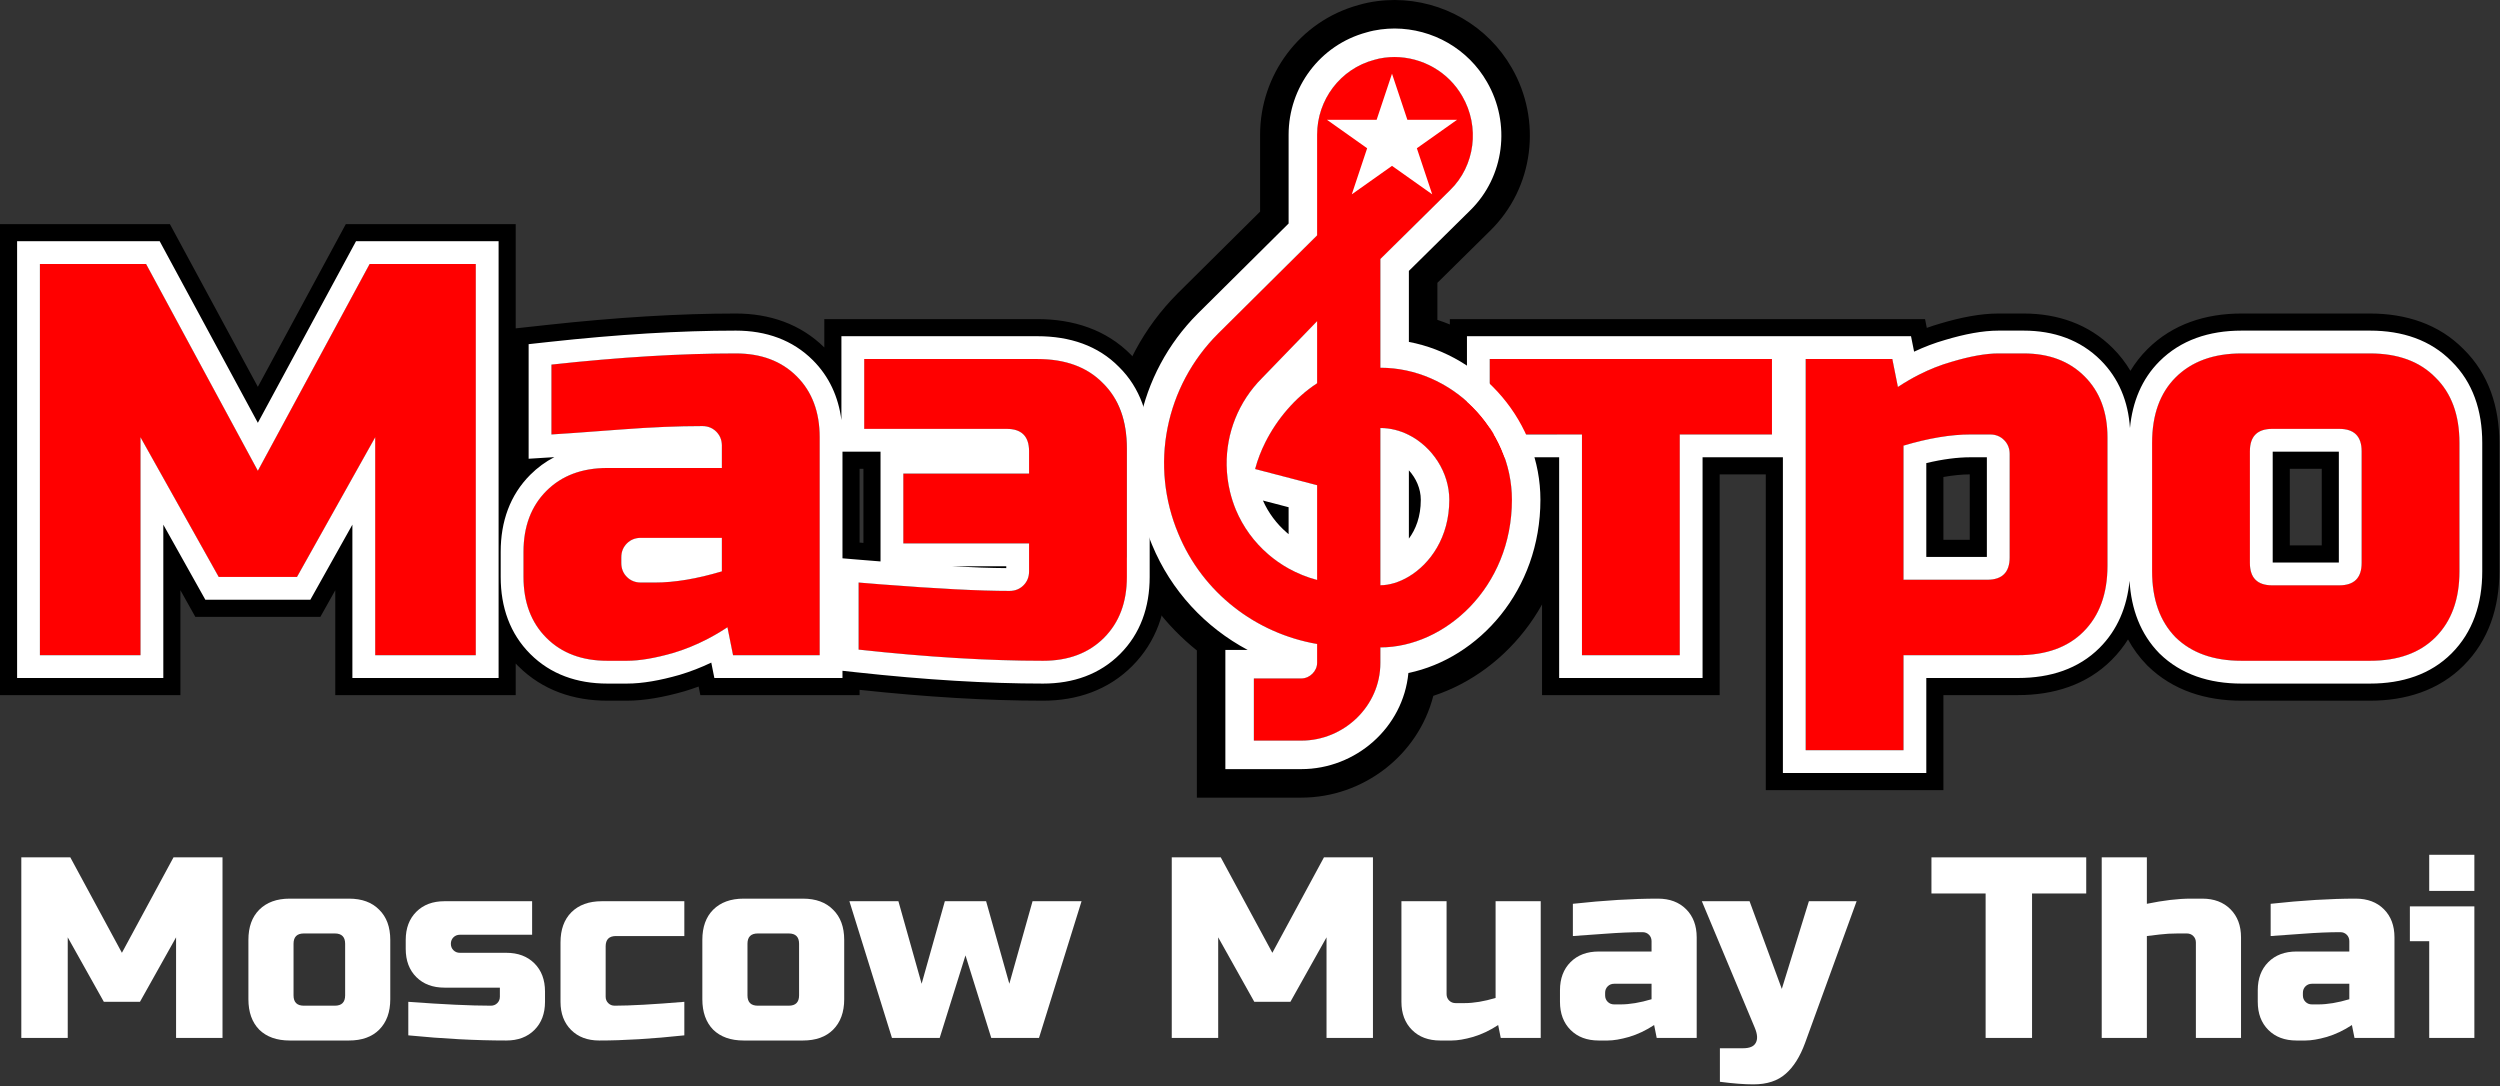
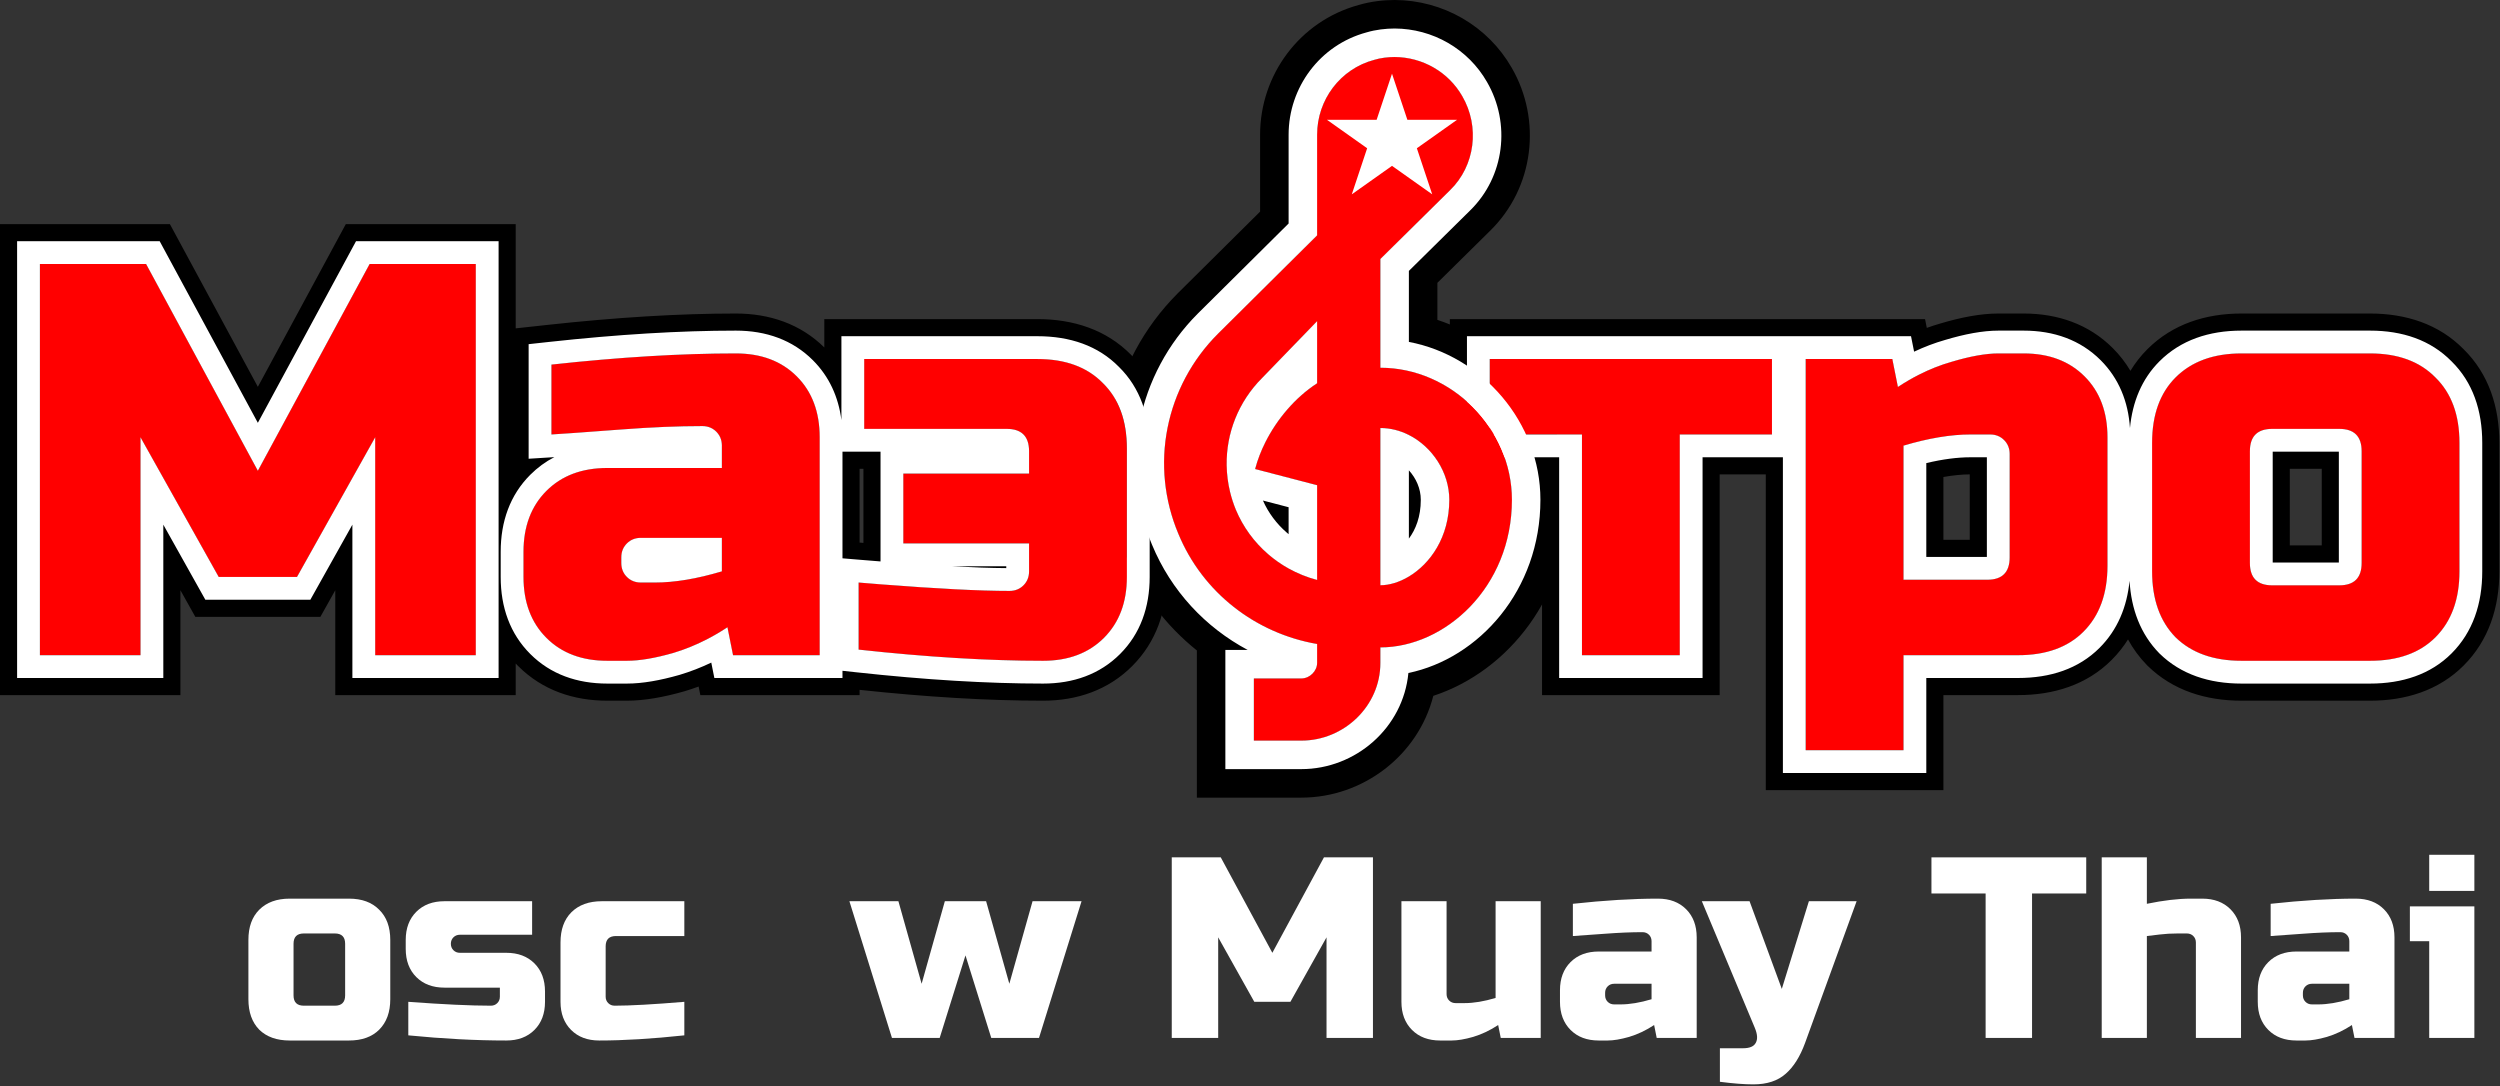
<svg xmlns="http://www.w3.org/2000/svg" width="221" height="96" viewBox="0 0 221 96" fill="none">
  <rect x="0" y="0" width="221" height="96" fill="#333333" stroke="none" />
  <path d="M33.168 38.653L26.252 51.003H19.336L12.42 38.653V57.919H3.529V23.34H12.914L22.794 41.617L32.674 23.34H42.059V57.919H33.168V38.653Z" fill="#FF0000" />
  <path d="M57.886 51.497C59.632 51.497 61.608 51.168 63.814 50.509V47.545H56.651C56.157 47.545 55.746 47.71 55.416 48.039C55.087 48.368 54.922 48.78 54.922 49.274V49.768C54.922 50.262 55.087 50.674 55.416 51.003C55.746 51.332 56.157 51.497 56.651 51.497H57.886ZM48.748 32.231C54.774 31.573 60.208 31.244 65.049 31.244C67.288 31.244 69.083 31.919 70.433 33.269C71.784 34.619 72.459 36.414 72.459 38.653V57.919H64.802L64.308 55.449C62.76 56.47 61.163 57.227 59.517 57.721C57.903 58.182 56.536 58.413 55.416 58.413H53.687C51.448 58.413 49.653 57.738 48.303 56.387C46.953 55.037 46.278 53.242 46.278 51.003V48.78C46.278 46.541 46.953 44.746 48.303 43.396C49.653 42.045 51.448 41.37 53.687 41.37H63.814V39.394C63.814 38.9 63.65 38.489 63.32 38.159C62.991 37.83 62.579 37.665 62.085 37.665C59.945 37.665 57.573 37.764 54.972 37.962C52.403 38.159 50.328 38.307 48.748 38.406V32.231Z" fill="#FF0000" />
  <path d="M92.205 58.413C87.364 58.413 81.93 58.083 75.903 57.425V51.497C81.831 51.991 86.277 52.238 89.241 52.238C89.735 52.238 90.147 52.073 90.476 51.744C90.805 51.415 90.97 51.003 90.97 50.509V48.039H79.855V41.864H90.97V39.888C90.97 38.571 90.311 37.912 88.994 37.912H76.397V31.738H91.711C94.181 31.738 96.107 32.446 97.49 33.862C98.907 35.245 99.615 37.171 99.615 39.641V51.003C99.615 53.242 98.939 55.037 97.589 56.387C96.239 57.738 94.444 58.413 92.205 58.413Z" fill="#FF0000" />
  <path d="M148.49 38.406V57.919H139.846V38.406H131.695V31.738H156.641V38.406H148.49Z" fill="#FF0000" />
  <path d="M174.197 38.406C172.452 38.406 170.476 38.736 168.269 39.394V51.25H175.679C176.996 51.25 177.655 50.591 177.655 49.274V40.135C177.655 39.641 177.49 39.23 177.161 38.9C176.832 38.571 176.42 38.406 175.926 38.406H174.197ZM168.269 57.919V66.317H159.624V31.738H167.281L167.775 34.207C169.323 33.187 170.904 32.446 172.517 31.985C174.164 31.491 175.547 31.244 176.667 31.244H178.89C181.129 31.244 182.924 31.919 184.274 33.269C185.624 34.619 186.3 36.414 186.3 38.653V50.015C186.3 52.485 185.592 54.428 184.175 55.844C182.792 57.227 180.866 57.919 178.396 57.919H168.269Z" fill="#FF0000" />
  <path d="M217.415 50.509C217.415 52.979 216.707 54.922 215.291 56.338C213.908 57.721 211.981 58.413 209.511 58.413H198.149C195.68 58.413 193.737 57.721 192.32 56.338C190.937 54.922 190.246 52.979 190.246 50.509V39.147C190.246 36.677 190.937 34.751 192.32 33.368C193.737 31.952 195.68 31.244 198.149 31.244H209.511C211.981 31.244 213.908 31.952 215.291 33.368C216.707 34.751 217.415 36.677 217.415 39.147V50.509ZM208.77 39.888C208.77 38.571 208.112 37.912 206.794 37.912H200.866C199.549 37.912 198.89 38.571 198.89 39.888V49.768C198.89 51.085 199.549 51.744 200.866 51.744H206.794C208.112 51.744 208.77 51.085 208.77 49.768V39.888Z" fill="#FF0000" />
  <path fill-rule="evenodd" clip-rule="evenodd" d="M32.674 23.34L22.794 41.617L12.914 23.34H3.528V57.919H12.42V38.653L19.336 51.003H26.252L33.168 38.653V57.919H42.059V23.34H32.674ZM29.639 52.176L28.32 54.532H17.268L15.949 52.176V61.447H0V19.811H15.018L22.794 34.197L30.57 19.811H45.588V29.027L48.364 28.724C54.488 28.055 60.053 27.715 65.049 27.715C68.022 27.715 70.751 28.631 72.869 30.715V28.209H91.711C94.867 28.209 97.785 29.132 99.986 31.366C102.22 33.566 103.143 36.485 103.143 39.641V51.003C103.143 54.004 102.21 56.757 100.084 58.882C97.959 61.008 95.206 61.941 92.205 61.941C87.336 61.941 81.927 61.619 75.987 60.983V61.447H61.909L61.758 60.69C61.353 60.84 60.944 60.977 60.53 61.101L60.508 61.108L60.486 61.114C58.697 61.625 56.983 61.941 55.416 61.941H53.687C50.687 61.941 47.934 61.008 45.808 58.882C45.733 58.808 45.66 58.732 45.588 58.656V61.447H29.639V52.176ZM50.87 41.802C49.886 42.138 49.03 42.669 48.303 43.396C46.953 44.746 46.278 46.541 46.278 48.78V51.003C46.278 53.242 46.953 55.037 48.303 56.387C49.653 57.738 51.448 58.413 53.687 58.413H55.416C56.536 58.413 57.903 58.182 59.516 57.721C60.034 57.566 60.547 57.384 61.055 57.177C62.163 56.725 63.247 56.149 64.308 55.449L64.802 57.919H72.459V38.653C72.459 36.414 71.784 34.619 70.433 33.269C69.083 31.919 67.288 31.244 65.049 31.244C60.208 31.244 54.774 31.573 48.748 32.231V38.406C49.197 38.378 49.687 38.346 50.217 38.31C50.846 38.267 51.533 38.218 52.276 38.164C52.726 38.131 53.196 38.096 53.687 38.059C54.101 38.028 54.529 37.996 54.972 37.962C55.566 37.917 56.149 37.877 56.719 37.842C58.645 37.724 60.434 37.665 62.085 37.665C62.38 37.665 62.646 37.724 62.883 37.842C63.042 37.921 63.188 38.027 63.32 38.159C63.649 38.489 63.814 38.9 63.814 39.394V41.37H53.687C52.654 41.37 51.715 41.514 50.87 41.802ZM75.903 51.497C75.931 51.499 75.959 51.502 75.987 51.504C76.101 51.513 76.214 51.523 76.327 51.532C76.472 51.544 76.617 51.556 76.761 51.568C77.689 51.643 78.58 51.712 79.432 51.775C83.628 52.084 86.897 52.238 89.241 52.238C89.735 52.238 90.147 52.073 90.476 51.744C90.532 51.688 90.584 51.629 90.63 51.568C90.857 51.271 90.97 50.918 90.97 50.509V48.039H79.855V41.864H90.97V39.888C90.97 39.181 90.78 38.663 90.4 38.336C90.072 38.053 89.604 37.912 88.994 37.912H76.397V31.738H91.711C94.181 31.738 96.107 32.446 97.49 33.862C98.907 35.245 99.615 37.171 99.615 39.641V51.003C99.615 53.242 98.939 55.037 97.589 56.387C96.239 57.738 94.444 58.413 92.205 58.413C87.386 58.413 81.98 58.087 75.987 57.434C75.959 57.431 75.931 57.428 75.903 57.425V51.497ZM76.327 41.441H75.987V47.963L76.196 47.981C76.24 47.984 76.283 47.988 76.327 47.992V41.441ZM61.611 51.074C60.27 51.356 59.029 51.497 57.886 51.497H56.651C56.157 51.497 55.746 51.332 55.416 51.003C55.087 50.674 54.922 50.262 54.922 49.768V49.274C54.922 48.78 55.087 48.368 55.416 48.039C55.746 47.71 56.157 47.545 56.651 47.545H63.814V50.509C63.052 50.736 62.318 50.925 61.611 51.074ZM148.49 38.406V57.919H139.846V38.406H131.695V31.738H156.641V38.406H148.49ZM128.166 28.209V41.935H136.317V61.447H152.019V41.935H156.096V69.845H171.798V61.447H178.396C181.543 61.447 184.463 60.547 186.67 58.339C187.233 57.776 187.713 57.169 188.116 56.525C188.559 57.342 189.115 58.106 189.796 58.803L189.825 58.833L189.855 58.862C192.084 61.04 194.998 61.941 198.149 61.941H209.511C212.658 61.941 215.578 61.041 217.786 58.833C220.011 56.608 220.943 53.683 220.943 50.509V39.147C220.943 35.991 220.02 33.073 217.786 30.873C215.586 28.638 212.668 27.715 209.511 27.715H198.149C194.975 27.715 192.051 28.647 189.825 30.873C189.236 31.462 188.741 32.101 188.33 32.782C187.907 32.066 187.389 31.393 186.769 30.774C184.643 28.648 181.891 27.715 178.89 27.715H176.667C175.078 27.715 173.337 28.056 171.525 28.598C171.123 28.714 170.724 28.843 170.329 28.985L170.174 28.209H128.166ZM159.624 31.738V66.317H168.269V57.919H178.396C180.866 57.919 182.792 57.227 184.175 55.844C185.592 54.428 186.3 52.485 186.3 50.015V38.653C186.3 36.414 185.624 34.619 184.274 33.269C182.924 31.919 181.129 31.244 178.89 31.244H176.667C175.547 31.244 174.164 31.491 172.517 31.985C172.019 32.127 171.523 32.296 171.03 32.492C169.93 32.93 168.844 33.502 167.775 34.208L167.281 31.738H159.624ZM215.291 33.368C213.908 31.952 211.981 31.244 209.511 31.244H198.149C195.68 31.244 193.736 31.952 192.32 33.368C190.937 34.751 190.246 36.677 190.246 39.147V50.509C190.246 52.979 190.937 54.922 192.32 56.338C193.736 57.721 195.68 58.413 198.149 58.413H209.511C211.981 58.413 213.908 57.721 215.291 56.338C216.707 54.922 217.415 52.979 217.415 50.509V39.147C217.415 36.677 216.707 34.751 215.291 33.368ZM171.798 42.166V47.721H174.126V41.935C173.437 41.94 172.662 42.013 171.798 42.166ZM175.679 51.25C176.996 51.25 177.655 50.591 177.655 49.274V40.135C177.655 39.641 177.49 39.23 177.161 38.9C176.831 38.571 176.42 38.406 175.926 38.406H174.197C172.451 38.406 170.476 38.736 168.269 39.394V51.25H175.679ZM205.242 41.441H202.419V48.215H205.242V41.441ZM206.794 37.912C208.111 37.912 208.77 38.571 208.77 39.888V49.768C208.77 51.085 208.111 51.744 206.794 51.744H200.866C199.549 51.744 198.89 51.085 198.89 49.768V39.888C198.89 38.571 199.549 37.912 200.866 37.912H206.794Z" fill="black" />
  <path d="M122.024 32.508V22.895L128.174 16.824C130.41 14.654 130.83 11.193 129.264 8.502C128.668 7.456 127.8 6.586 126.749 5.978C125.698 5.37 124.502 5.046 123.282 5.041C122.695 5.041 122.024 5.123 121.493 5.288C118.474 6.084 116.433 8.831 116.433 11.908V20.807L107.656 29.515C105.377 31.799 103.832 34.69 103.21 37.83C102.589 40.97 102.92 44.22 104.162 47.176C106.314 52.395 111.01 55.993 116.433 56.927V58.603C116.433 59.317 115.79 59.976 115.036 59.976H110.843V65.47H115.036C118.81 65.47 122.024 62.421 122.024 58.603V57.23C127.699 57.23 133.653 51.956 133.653 44.182C133.653 37.865 128.286 32.508 122.024 32.508ZM122.024 11.908C122.024 11.276 122.332 10.781 122.919 10.617C123.534 10.452 124.177 10.699 124.484 11.248C124.642 11.512 124.706 11.82 124.666 12.124C124.625 12.428 124.483 12.709 124.261 12.924L122.024 15.286V11.908ZM116.433 33.882C113.722 35.64 111.681 38.661 110.954 41.463L116.433 42.891V51.269C114.831 50.847 113.349 50.067 112.103 48.99C110.857 47.914 109.88 46.569 109.249 45.061C107.6 41.051 108.494 36.491 111.569 33.415L116.433 28.388V33.882ZM122.024 51.736V37.837C125.295 37.837 128.118 40.859 128.118 44.182C128.118 48.989 124.568 51.736 122.024 51.736Z" fill="#FF0000" />
  <path fill-rule="evenodd" clip-rule="evenodd" d="M113.263 36.856C113.514 36.528 113.781 36.211 114.061 35.905C114.074 35.891 114.087 35.877 114.1 35.863C114.798 35.109 115.583 34.433 116.433 33.882V28.388L111.569 33.415C111.51 33.475 111.451 33.535 111.393 33.596C109.489 35.59 108.472 38.169 108.435 40.81C108.415 42.237 108.682 43.681 109.249 45.061C109.397 45.414 109.563 45.758 109.748 46.091C109.806 46.197 109.866 46.301 109.928 46.405C110.341 47.094 110.832 47.736 111.393 48.318C111.618 48.552 111.855 48.776 112.103 48.99C113.349 50.067 114.831 50.847 116.433 51.269V42.891L110.954 41.463C110.956 41.455 110.959 41.447 110.961 41.439C111.365 39.894 112.169 38.283 113.263 36.856ZM124.261 12.924C124.483 12.709 124.625 12.428 124.666 12.124C124.675 12.052 124.679 11.98 124.677 11.908C124.671 11.677 124.605 11.45 124.484 11.248C124.177 10.699 123.534 10.452 122.919 10.617C122.687 10.682 122.498 10.799 122.355 10.955C122.328 10.985 122.303 11.015 122.279 11.048C122.134 11.245 122.049 11.493 122.029 11.772C122.026 11.816 122.024 11.862 122.024 11.908V15.286L124.261 12.924ZM110.951 54.936C107.962 53.197 105.54 50.519 104.162 47.176C102.92 44.22 102.589 40.97 103.21 37.83C103.832 34.69 105.377 31.799 107.656 29.515L116.433 20.807V11.908C116.433 8.831 118.474 6.084 121.493 5.288C122.024 5.123 122.695 5.041 123.282 5.041C124.502 5.046 125.698 5.37 126.749 5.978C127.8 6.586 128.668 7.457 129.264 8.502C130.83 11.194 130.41 14.654 128.174 16.824L122.024 22.895V32.508C128.286 32.508 133.653 37.865 133.653 44.182C133.653 51.956 127.699 57.23 122.024 57.23V58.603C122.024 62.132 119.278 65.003 115.883 65.418C115.605 65.452 115.322 65.47 115.036 65.47H110.843V59.976H115.036C115.392 59.976 115.723 59.83 115.973 59.6C116.254 59.342 116.433 58.98 116.433 58.603V56.927C115.962 56.846 115.495 56.745 115.036 56.624C114.221 56.41 113.427 56.134 112.661 55.801C112.074 55.546 111.503 55.257 110.951 54.936ZM105.802 57.499C103.095 55.33 100.901 52.484 99.508 49.113C97.884 45.237 97.45 40.973 98.266 36.852C99.082 32.726 101.111 28.939 104.087 25.955L104.096 25.945L111.393 18.707V11.908C111.393 6.641 114.869 1.87 120.11 0.44C121.198 0.118 122.344 0 123.282 0H123.294L123.305 5.34058e-05C125.399 0.01 127.458 0.565 129.273 1.614C131.083 2.661 132.589 4.166 133.632 5.985C136.305 10.599 135.637 16.591 131.702 20.425L127.065 25.002V28.276C133.736 30.467 138.694 36.846 138.694 44.182C138.694 52.63 133.363 59.328 126.704 61.513C125.367 66.773 120.495 70.511 115.036 70.511H105.802V57.499ZM127.065 40.733C125.952 39.026 124.076 37.837 122.024 37.837V51.736C123.703 51.736 125.819 50.54 127.065 48.346C127.707 47.215 128.118 45.818 128.118 44.182C128.118 42.944 127.726 41.747 127.065 40.733Z" fill="black" />
  <path d="M33.168 38.653L26.252 51.003H19.336L12.42 38.653V57.919H3.529V23.34H12.914L22.794 41.617L32.674 23.34H42.059V57.919H33.168V38.653Z" fill="#FF0000" />
  <path d="M57.886 51.497C59.632 51.497 61.608 51.168 63.814 50.509V47.545H56.651C56.157 47.545 55.746 47.71 55.416 48.039C55.087 48.368 54.922 48.78 54.922 49.274V49.768C54.922 50.262 55.087 50.674 55.416 51.003C55.746 51.332 56.157 51.497 56.651 51.497H57.886ZM48.748 32.231C54.774 31.573 60.208 31.244 65.049 31.244C67.288 31.244 69.083 31.919 70.433 33.269C71.784 34.619 72.459 36.414 72.459 38.653V57.919H64.802L64.308 55.449C62.76 56.47 61.163 57.227 59.517 57.721C57.903 58.182 56.536 58.413 55.416 58.413H53.687C51.448 58.413 49.653 57.738 48.303 56.387C46.953 55.037 46.278 53.242 46.278 51.003V48.78C46.278 46.541 46.953 44.746 48.303 43.396C49.653 42.045 51.448 41.37 53.687 41.37H63.814V39.394C63.814 38.9 63.65 38.489 63.32 38.159C62.991 37.83 62.579 37.665 62.085 37.665C59.945 37.665 57.573 37.764 54.972 37.962C52.403 38.159 50.328 38.307 48.748 38.406V32.231Z" fill="#FF0000" />
  <path d="M92.205 58.413C87.364 58.413 81.93 58.083 75.903 57.425V51.497C81.831 51.991 86.277 52.238 89.241 52.238C89.735 52.238 90.147 52.073 90.476 51.744C90.805 51.415 90.97 51.003 90.97 50.509V48.039H79.855V41.864H90.97V39.888C90.97 38.571 90.311 37.912 88.994 37.912H76.397V31.738H91.711C94.181 31.738 96.107 32.446 97.49 33.862C98.907 35.245 99.615 37.171 99.615 39.641V51.003C99.615 53.242 98.939 55.037 97.589 56.387C96.239 57.738 94.444 58.413 92.205 58.413Z" fill="#FF0000" />
  <path d="M148.49 38.406V57.919H139.846V38.406H131.695V31.738H156.641V38.406H148.49Z" fill="#FF0000" />
  <path d="M174.197 38.406C172.452 38.406 170.476 38.736 168.269 39.394V51.25H175.679C176.996 51.25 177.655 50.591 177.655 49.274V40.135C177.655 39.641 177.49 39.23 177.161 38.9C176.832 38.571 176.42 38.406 175.926 38.406H174.197ZM168.269 57.919V66.317H159.624V31.738H167.281L167.775 34.207C169.323 33.187 170.904 32.446 172.517 31.985C174.164 31.491 175.547 31.244 176.667 31.244H178.89C181.129 31.244 182.924 31.919 184.274 33.269C185.624 34.619 186.3 36.414 186.3 38.653V50.015C186.3 52.485 185.592 54.428 184.175 55.844C182.792 57.227 180.866 57.919 178.396 57.919H168.269Z" fill="#FF0000" />
  <path d="M217.415 50.509C217.415 52.979 216.707 54.922 215.291 56.338C213.908 57.721 211.981 58.413 209.511 58.413H198.149C195.68 58.413 193.737 57.721 192.32 56.338C190.937 54.922 190.246 52.979 190.246 50.509V39.147C190.246 36.677 190.937 34.751 192.32 33.368C193.737 31.952 195.68 31.244 198.149 31.244H209.511C211.981 31.244 213.908 31.952 215.291 33.368C216.707 34.751 217.415 36.677 217.415 39.147V50.509ZM208.77 39.888C208.77 38.571 208.112 37.912 206.794 37.912H200.866C199.549 37.912 198.89 38.571 198.89 39.888V49.768C198.89 51.085 199.549 51.744 200.866 51.744H206.794C208.112 51.744 208.77 51.085 208.77 49.768V39.888Z" fill="#FF0000" />
  <path fill-rule="evenodd" clip-rule="evenodd" d="M27.434 53.019H18.154L14.437 46.38V59.935H1.512V21.323H14.116L22.794 37.377L31.472 21.323H44.076V59.935H31.151V46.38L27.434 53.019ZM26.252 51.003H19.336L12.42 38.653V57.919H3.528V23.34H12.914L22.794 41.617L32.674 23.34H42.059V57.919H33.168V38.653L26.252 51.003ZM46.731 30.424L48.529 30.227C54.611 29.562 60.119 29.227 65.049 29.227C67.724 29.227 70.066 30.05 71.859 31.843C73.304 33.288 74.119 35.09 74.381 37.134V29.721H91.711C94.572 29.721 97.066 30.552 98.916 32.436C100.8 34.286 101.631 36.78 101.631 39.641V51.003C101.631 53.678 100.808 56.02 99.015 57.813C97.222 59.607 94.879 60.429 92.205 60.429C87.275 60.429 81.766 60.094 75.684 59.429L74.475 59.297V59.935H63.149L62.877 58.574C61.969 59.008 61.042 59.368 60.096 59.652L60.083 59.656L60.07 59.66C58.357 60.15 56.792 60.429 55.416 60.429H53.687C51.013 60.429 48.671 59.607 46.877 57.813C45.084 56.02 44.261 53.678 44.261 51.003V48.78C44.261 46.105 45.084 43.763 46.877 41.97C47.519 41.328 48.231 40.81 49.004 40.41C48.96 40.413 48.916 40.416 48.873 40.419L46.731 40.553V30.424ZM63.814 39.354C63.814 39.367 63.814 39.381 63.814 39.394V41.37H53.687C51.448 41.37 49.653 42.045 48.303 43.396C46.953 44.746 46.278 46.541 46.278 48.78V51.003C46.278 53.242 46.953 55.037 48.303 56.387C49.653 57.738 51.448 58.413 53.687 58.413H55.416C56.536 58.413 57.903 58.182 59.516 57.721C60.518 57.421 61.502 57.023 62.468 56.527C63.089 56.208 63.702 55.849 64.308 55.449L64.802 57.919H72.459V38.653C72.459 36.414 71.784 34.619 70.433 33.269C69.083 31.919 67.288 31.244 65.049 31.244C60.208 31.244 54.774 31.573 48.748 32.231V38.406C49.348 38.369 50.02 38.324 50.764 38.272C51.977 38.188 53.379 38.084 54.972 37.962C57.573 37.764 59.944 37.665 62.085 37.665C62.579 37.665 62.991 37.83 63.32 38.159C63.64 38.48 63.805 38.878 63.814 39.354ZM74.475 49.355L76.071 49.488C76.676 49.538 77.266 49.586 77.839 49.631V39.929H74.475V49.355ZM90.97 39.848C90.97 39.861 90.97 39.875 90.97 39.888V41.864H79.855V48.039H90.97V50.509C90.97 51.003 90.805 51.415 90.476 51.744C90.147 52.073 89.735 52.238 89.241 52.238C86.623 52.238 82.849 52.045 77.919 51.66C77.268 51.609 76.596 51.555 75.903 51.497V57.425C81.93 58.084 87.364 58.413 92.205 58.413C94.444 58.413 96.239 57.738 97.589 56.387C98.939 55.037 99.615 53.242 99.615 51.003V39.641C99.615 37.171 98.907 35.245 97.49 33.862C96.107 32.446 94.181 31.738 91.711 31.738H76.397V37.912H88.994C90.298 37.912 90.956 38.558 90.97 39.848ZM88.954 50.055H84.084C86.007 50.159 87.629 50.214 88.954 50.221V50.055ZM56.651 47.545C56.157 47.545 55.746 47.71 55.416 48.039C55.087 48.368 54.922 48.78 54.922 49.274V49.768C54.922 50.262 55.087 50.674 55.416 51.003C55.746 51.332 56.157 51.497 56.651 51.497H57.886C59.632 51.497 61.608 51.168 63.814 50.509V47.545H56.651ZM150.507 59.935H137.829V40.423H129.679V29.721H168.934L169.207 31.088C170.105 30.663 171.019 30.316 171.95 30.05C173.691 29.528 175.279 29.227 176.667 29.227H178.89C181.564 29.227 183.907 30.05 185.7 31.843C187.309 33.452 188.136 35.502 188.289 37.838C188.508 35.528 189.33 33.507 190.895 31.942C192.773 30.063 195.277 29.227 198.149 29.227H209.511C212.373 29.227 214.866 30.058 216.716 31.942C218.6 33.792 219.431 36.286 219.431 39.147V50.509C219.431 53.381 218.595 55.885 216.716 57.764C214.862 59.618 212.368 60.429 209.511 60.429H198.149C195.29 60.429 192.792 59.617 190.912 57.78L190.895 57.764L190.878 57.747C189.221 56.051 188.399 53.853 188.253 51.341C188.027 53.659 187.184 55.687 185.601 57.27C183.747 59.124 181.253 59.935 178.396 59.935H170.285V68.333H157.608V40.423H150.507V59.935ZM168.269 57.919H178.396C180.866 57.919 182.792 57.227 184.175 55.844C185.592 54.428 186.3 52.485 186.3 50.015V38.653C186.3 36.414 185.624 34.619 184.274 33.269C182.924 31.919 181.129 31.244 178.89 31.244H176.667C175.547 31.244 174.164 31.491 172.517 31.985C171.538 32.264 170.571 32.647 169.616 33.133C168.998 33.448 168.384 33.806 167.775 34.208L167.281 31.738H159.624V66.317H168.269V57.919ZM139.846 38.406V57.919H148.49V38.406H156.641V31.738H131.695V38.406H139.846ZM170.285 40.938V49.234H175.639V40.423H174.197C173.057 40.423 171.756 40.587 170.285 40.938ZM175.679 51.25C176.996 51.25 177.655 50.591 177.655 49.274V40.135C177.655 39.641 177.49 39.23 177.161 38.9C176.831 38.571 176.42 38.406 175.926 38.406H174.197C172.451 38.406 170.476 38.736 168.269 39.394V51.25H175.679ZM206.754 39.929H200.907V49.728H206.754V39.929ZM215.291 56.338C216.707 54.922 217.415 52.979 217.415 50.509V39.147C217.415 36.677 216.707 34.751 215.291 33.368C213.908 31.952 211.981 31.244 209.511 31.244H198.149C195.68 31.244 193.736 31.952 192.32 33.368C190.937 34.751 190.246 36.677 190.246 39.147V50.509C190.246 52.979 190.937 54.922 192.32 56.338C193.736 57.721 195.68 58.413 198.149 58.413H209.511C211.981 58.413 213.908 57.721 215.291 56.338ZM206.794 37.912C208.111 37.912 208.77 38.571 208.77 39.888V49.768C208.77 51.085 208.111 51.744 206.794 51.744H200.866C199.549 51.744 198.89 51.085 198.89 49.768V39.888C198.89 38.571 199.549 37.912 200.866 37.912H206.794Z" fill="white" />
-   <path d="M15.565 82.86L12.373 88.561H9.18L5.988 82.86V91.753H1.884V75.791H6.216L10.777 84.228L15.337 75.791H19.67V91.753H15.565V82.86Z" fill="white" />
  <path d="M34.5 88.333C34.5 89.473 34.174 90.37 33.52 91.024C32.881 91.662 31.992 91.981 30.852 91.981H25.607C24.467 91.981 23.57 91.662 22.917 91.024C22.278 90.37 21.959 89.473 21.959 88.333V83.088C21.959 81.948 22.278 81.059 22.917 80.42C23.57 79.767 24.467 79.44 25.607 79.44H30.852C31.992 79.44 32.881 79.767 33.52 80.42C34.174 81.059 34.5 81.948 34.5 83.088V88.333ZM30.51 83.43C30.51 82.822 30.206 82.518 29.598 82.518H26.861C26.253 82.518 25.949 82.822 25.949 83.43V87.991C25.949 88.599 26.253 88.903 26.861 88.903H29.598C30.206 88.903 30.51 88.599 30.51 87.991V83.43Z" fill="white" />
  <path d="M36.094 88.561C39.18 88.789 41.612 88.903 43.391 88.903C43.619 88.903 43.809 88.827 43.961 88.675C44.113 88.523 44.189 88.333 44.189 88.105V87.307H39.286C38.253 87.307 37.424 86.995 36.801 86.372C36.178 85.749 35.866 84.92 35.866 83.886V83.088C35.866 82.055 36.178 81.226 36.801 80.603C37.424 79.98 38.253 79.668 39.286 79.668H47.039V82.632H40.654C40.426 82.632 40.236 82.708 40.084 82.86C39.932 83.012 39.856 83.202 39.856 83.43C39.856 83.658 39.932 83.848 40.084 84C40.236 84.152 40.426 84.228 40.654 84.228H44.759C45.793 84.228 46.621 84.54 47.245 85.163C47.868 85.787 48.179 86.615 48.179 87.649V88.561C48.179 89.595 47.868 90.423 47.245 91.046C46.621 91.67 45.793 91.981 44.759 91.981C42.068 91.981 39.18 91.829 36.094 91.525V88.561Z" fill="white" />
  <path d="M60.495 91.525C57.652 91.829 55.144 91.981 52.97 91.981C51.936 91.981 51.108 91.67 50.484 91.046C49.861 90.423 49.549 89.595 49.549 88.561V83.316C49.549 82.176 49.869 81.287 50.507 80.648C51.161 79.995 52.058 79.668 53.198 79.668H60.495V82.746H54.452C53.844 82.746 53.54 83.05 53.54 83.658V88.105C53.54 88.333 53.616 88.523 53.768 88.675C53.92 88.827 54.11 88.903 54.338 88.903C55.706 88.903 57.758 88.789 60.495 88.561V91.525Z" fill="white" />
-   <path d="M74.628 88.333C74.628 89.473 74.301 90.37 73.647 91.024C73.009 91.662 72.12 91.981 70.98 91.981H65.735C64.595 91.981 63.698 91.662 63.044 91.024C62.406 90.37 62.087 89.473 62.087 88.333V83.088C62.087 81.948 62.406 81.059 63.044 80.42C63.698 79.767 64.595 79.44 65.735 79.44H70.98C72.12 79.44 73.009 79.767 73.647 80.42C74.301 81.059 74.628 81.948 74.628 83.088V88.333ZM70.638 83.43C70.638 82.822 70.334 82.518 69.725 82.518H66.989C66.381 82.518 66.077 82.822 66.077 83.43V87.991C66.077 88.599 66.381 88.903 66.989 88.903H69.725C70.334 88.903 70.638 88.599 70.638 87.991V83.43Z" fill="white" />
  <path d="M89.225 86.965L91.277 79.668H95.609L91.847 91.753H87.628L85.348 84.456L83.068 91.753H78.849L75.087 79.668H79.419L81.472 86.965L83.524 79.668H87.172L89.225 86.965Z" fill="white" />
  <path d="M117.265 82.86L114.072 88.561H110.88L107.688 82.86V91.753H103.583V75.791H107.916L112.476 84.228L117.037 75.791H121.369V91.753H117.265V82.86Z" fill="white" />
  <path d="M129.473 88.675C130.279 88.675 131.191 88.523 132.21 88.219V79.668H136.2V91.753H132.666L132.438 90.613C131.723 91.085 130.986 91.434 130.226 91.662C129.481 91.875 128.85 91.981 128.333 91.981H127.307C126.273 91.981 125.445 91.67 124.821 91.046C124.198 90.423 123.886 89.595 123.886 88.561V79.668H127.877V87.877C127.877 88.105 127.953 88.295 128.105 88.447C128.257 88.599 128.447 88.675 128.675 88.675H129.473Z" fill="white" />
  <path d="M143.261 88.789C144.067 88.789 144.979 88.637 145.997 88.333V86.965H142.691C142.463 86.965 142.273 87.041 142.121 87.193C141.969 87.345 141.893 87.535 141.893 87.763V87.991C141.893 88.219 141.969 88.409 142.121 88.561C142.273 88.713 142.463 88.789 142.691 88.789H143.261ZM139.042 79.896C141.824 79.592 144.333 79.44 146.567 79.44C147.601 79.44 148.429 79.751 149.053 80.375C149.676 80.998 149.988 81.826 149.988 82.86V91.753H146.453L146.225 90.613C145.511 91.085 144.773 91.434 144.013 91.662C143.268 91.875 142.638 91.981 142.121 91.981H141.323C140.289 91.981 139.46 91.67 138.837 91.046C138.214 90.423 137.902 89.595 137.902 88.561V87.535C137.902 86.501 138.214 85.673 138.837 85.049C139.46 84.426 140.289 84.114 141.323 84.114H145.997V83.202C145.997 82.974 145.921 82.784 145.769 82.632C145.617 82.48 145.427 82.404 145.199 82.404C144.211 82.404 143.116 82.45 141.915 82.541C140.73 82.632 139.772 82.701 139.042 82.746V79.896Z" fill="white" />
  <path d="M155.003 95.858C154.198 95.858 153.21 95.782 152.039 95.63V92.665H154.091C154.669 92.665 155.041 92.506 155.209 92.187C155.391 91.867 155.361 91.419 155.117 90.841L150.443 79.668H154.661L157.512 87.421L159.906 79.668H164.125L159.564 92.209C159.123 93.41 158.553 94.315 157.854 94.923C157.154 95.546 156.204 95.858 155.003 95.858Z" fill="white" />
  <path d="M179.633 91.753H175.529V78.984H170.74V75.791H184.422V78.984H179.633V91.753Z" fill="white" />
  <path d="M189.783 79.896C191.258 79.592 192.55 79.44 193.659 79.44H194.686C195.719 79.44 196.548 79.751 197.171 80.375C197.794 80.998 198.106 81.826 198.106 82.86V91.753H194.116V83.316C194.116 83.088 194.04 82.898 193.887 82.746C193.735 82.594 193.545 82.518 193.317 82.518H192.519C191.942 82.518 191.41 82.549 190.923 82.609C190.452 82.67 190.072 82.716 189.783 82.746V91.753H185.792V75.791H189.783V79.896Z" fill="white" />
  <path d="M204.944 88.789C205.75 88.789 206.662 88.637 207.68 88.333V86.965H204.374C204.146 86.965 203.956 87.041 203.804 87.193C203.652 87.345 203.576 87.535 203.576 87.763V87.991C203.576 88.219 203.652 88.409 203.804 88.561C203.956 88.713 204.146 88.789 204.374 88.789H204.944ZM200.726 79.896C203.508 79.592 206.016 79.44 208.251 79.44C209.284 79.44 210.113 79.751 210.736 80.375C211.359 80.998 211.671 81.826 211.671 82.86V91.753H208.137L207.909 90.613C207.194 91.085 206.457 91.434 205.697 91.662C204.952 91.875 204.321 91.981 203.804 91.981H203.006C201.972 91.981 201.144 91.67 200.52 91.046C199.897 90.423 199.586 89.595 199.586 88.561V87.535C199.586 86.501 199.897 85.673 200.52 85.049C201.144 84.426 201.972 84.114 203.006 84.114H207.68V83.202C207.68 82.974 207.604 82.784 207.452 82.632C207.3 82.48 207.11 82.404 206.882 82.404C205.894 82.404 204.8 82.45 203.599 82.541C202.413 82.632 201.455 82.701 200.726 82.746V79.896Z" fill="white" />
  <path d="M218.734 80.124V91.753H214.743V83.202H213.033V80.124H218.734ZM214.743 75.563H218.734V78.756H214.743V75.563Z" fill="white" />
  <path d="M122.024 32.508V22.895L128.174 16.824C130.41 14.654 130.83 11.193 129.264 8.502C128.668 7.456 127.8 6.586 126.749 5.978C125.698 5.37 124.502 5.046 123.282 5.041C122.695 5.041 122.024 5.123 121.493 5.288C118.474 6.084 116.433 8.831 116.433 11.908V20.807L107.656 29.515C105.377 31.799 103.832 34.69 103.21 37.83C102.589 40.97 102.92 44.22 104.162 47.176C106.314 52.395 111.01 55.993 116.433 56.927V58.603C116.433 59.317 115.79 59.976 115.036 59.976H110.843V65.47H115.036C118.81 65.47 122.024 62.421 122.024 58.603V57.23C127.699 57.23 133.653 51.956 133.653 44.182C133.653 37.865 128.286 32.508 122.024 32.508ZM122.024 11.908C122.024 11.276 122.332 10.781 122.919 10.617C123.534 10.452 124.177 10.699 124.484 11.248C124.642 11.512 124.706 11.82 124.666 12.124C124.625 12.428 124.483 12.709 124.261 12.924L122.024 15.286V11.908ZM116.433 33.882C113.722 35.64 111.681 38.661 110.954 41.463L116.433 42.891V51.269C114.831 50.847 113.349 50.067 112.103 48.99C110.857 47.914 109.88 46.569 109.249 45.061C107.6 41.051 108.494 36.491 111.569 33.415L116.433 28.388V33.882ZM122.024 51.736V37.837C125.295 37.837 128.118 40.859 128.118 44.182C128.118 48.989 124.568 51.736 122.024 51.736Z" fill="#FF0000" />
  <path fill-rule="evenodd" clip-rule="evenodd" d="M110.843 65.47V59.976H115.036C115.79 59.976 116.433 59.317 116.433 58.603V56.928C111.01 55.994 106.314 52.395 104.162 47.176C102.92 44.22 102.589 40.97 103.21 37.83C103.832 34.69 105.377 31.799 107.656 29.515L116.433 20.807V11.908C116.433 8.831 118.474 6.085 121.493 5.288C122.024 5.123 122.695 5.041 123.282 5.041C124.502 5.046 125.698 5.37 126.749 5.978C127.8 6.586 128.668 7.457 129.264 8.502C130.83 11.194 130.41 14.655 128.174 16.824L122.024 22.895V32.509C128.286 32.509 133.653 37.865 133.653 44.182C133.653 51.956 127.699 57.23 122.024 57.23V58.603C122.024 62.421 118.81 65.47 115.036 65.47H110.843ZM124.502 59.493C124.04 64.335 119.843 67.99 115.036 67.99H108.322V57.456H110.298C106.569 55.469 103.527 52.243 101.835 48.145C100.402 44.728 100.02 40.971 100.738 37.341C101.457 33.708 103.244 30.369 105.871 27.735L105.881 27.725L113.913 19.757V11.908C113.913 7.737 116.671 3.978 120.8 2.864C121.613 2.62 122.521 2.52 123.282 2.52H123.294C124.95 2.528 126.578 2.967 128.011 3.796C129.441 4.624 130.629 5.811 131.448 7.243C133.567 10.897 133.024 15.623 129.938 18.625L124.545 23.948V30.225C131.054 31.456 136.173 37.34 136.173 44.182C136.173 52.196 130.716 58.205 124.502 59.493ZM124.484 11.248C124.177 10.699 123.534 10.452 122.919 10.617C122.434 10.753 122.14 11.114 122.052 11.591C122.034 11.691 122.024 11.797 122.024 11.908V15.286L124.261 12.924C124.379 12.809 124.475 12.676 124.545 12.53C124.606 12.403 124.647 12.266 124.666 12.124C124.706 11.82 124.642 11.512 124.484 11.248ZM111.569 33.415C109.472 35.513 108.389 38.301 108.436 41.135C108.449 41.921 108.549 42.711 108.738 43.49C108.867 44.02 109.037 44.545 109.249 45.061C109.88 46.569 110.857 47.914 112.103 48.99C112.662 49.474 113.269 49.897 113.913 50.255C114.704 50.695 115.55 51.036 116.433 51.269V42.891L110.971 41.467L110.954 41.463C110.957 41.455 110.959 41.447 110.961 41.439C110.963 41.431 110.965 41.422 110.967 41.413C111.171 40.646 111.472 39.863 111.858 39.094C112.875 37.071 114.48 35.148 116.433 33.882V28.388L111.569 33.415ZM111.643 44.247L113.913 44.839V47.22C113.858 47.175 113.804 47.13 113.751 47.083C112.842 46.298 112.123 45.329 111.643 44.247ZM124.545 50.965C123.698 51.472 122.813 51.736 122.024 51.736V37.837C122.913 37.837 123.769 38.061 124.545 38.453C126.621 39.502 128.118 41.762 128.118 44.182C128.118 47.499 126.428 49.835 124.545 50.965ZM124.545 41.578V47.612C125.145 46.809 125.598 45.682 125.598 44.182C125.598 43.195 125.178 42.271 124.545 41.578Z" fill="white" />
  <path d="M123.053 6.515L124.411 10.588H128.806L125.25 13.106L126.608 17.18L123.053 14.662L119.498 17.18L120.856 13.106L117.3 10.588H121.695L123.053 6.515Z" fill="white" />
</svg>